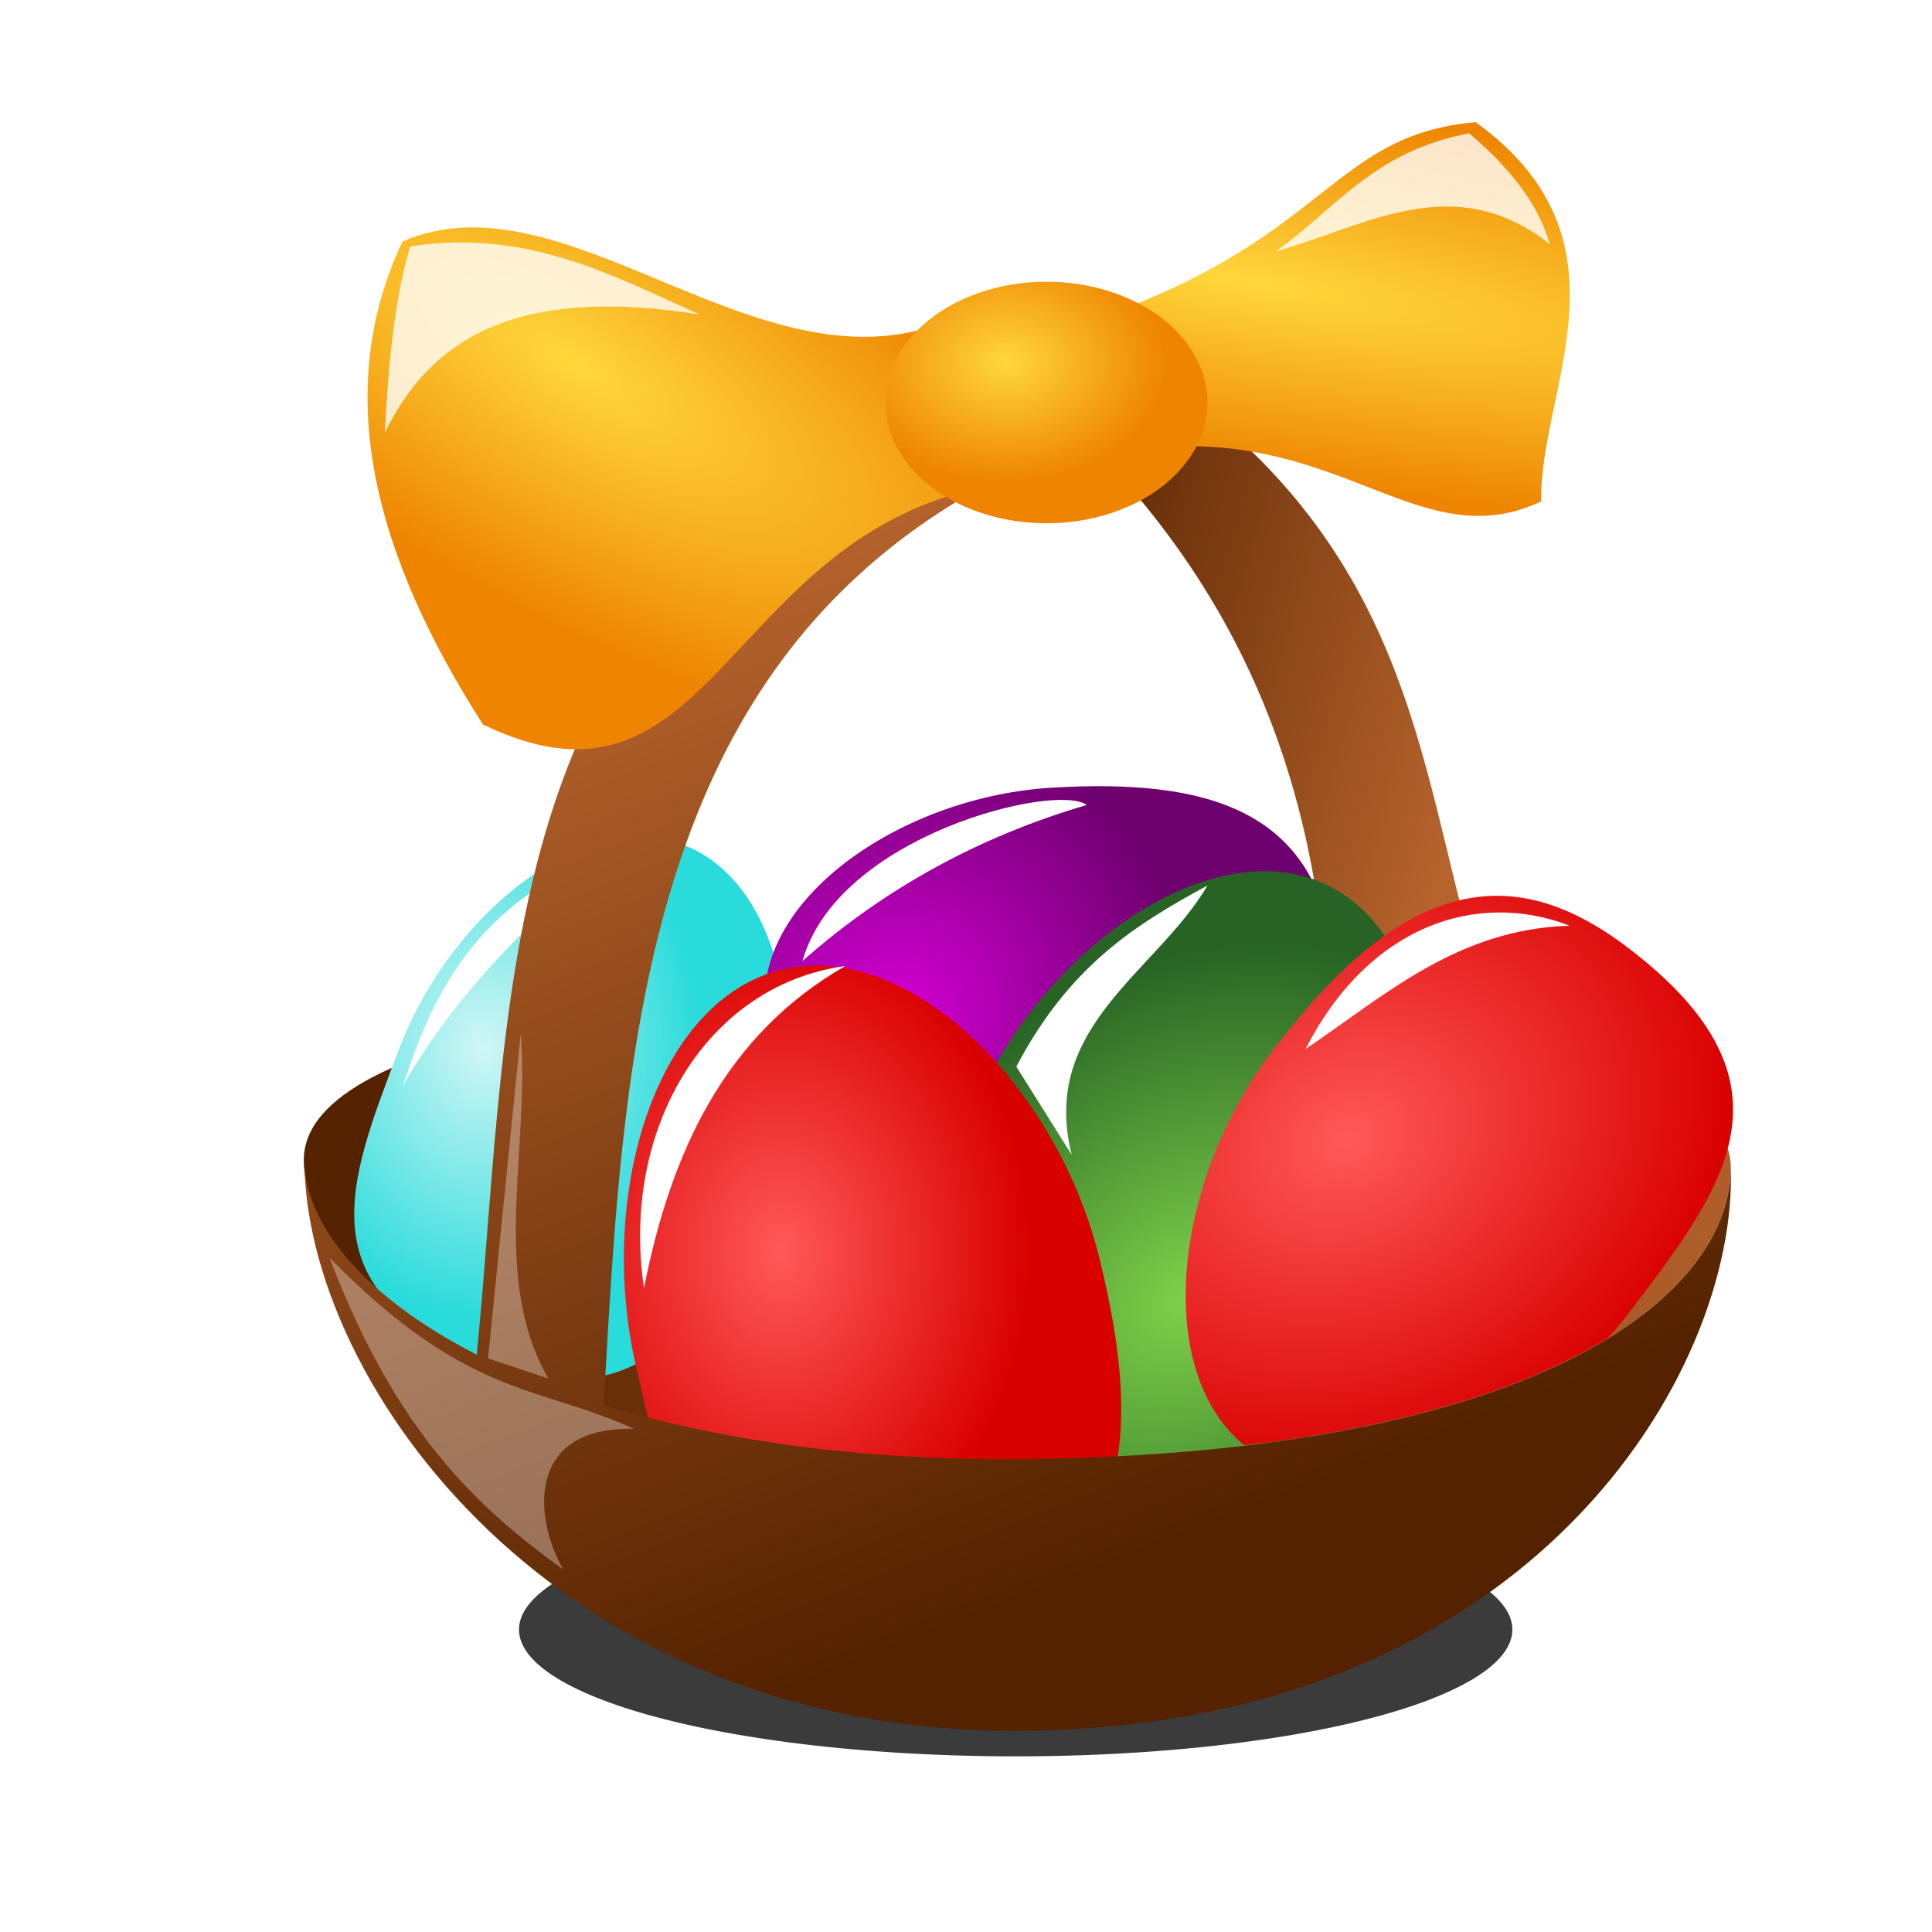
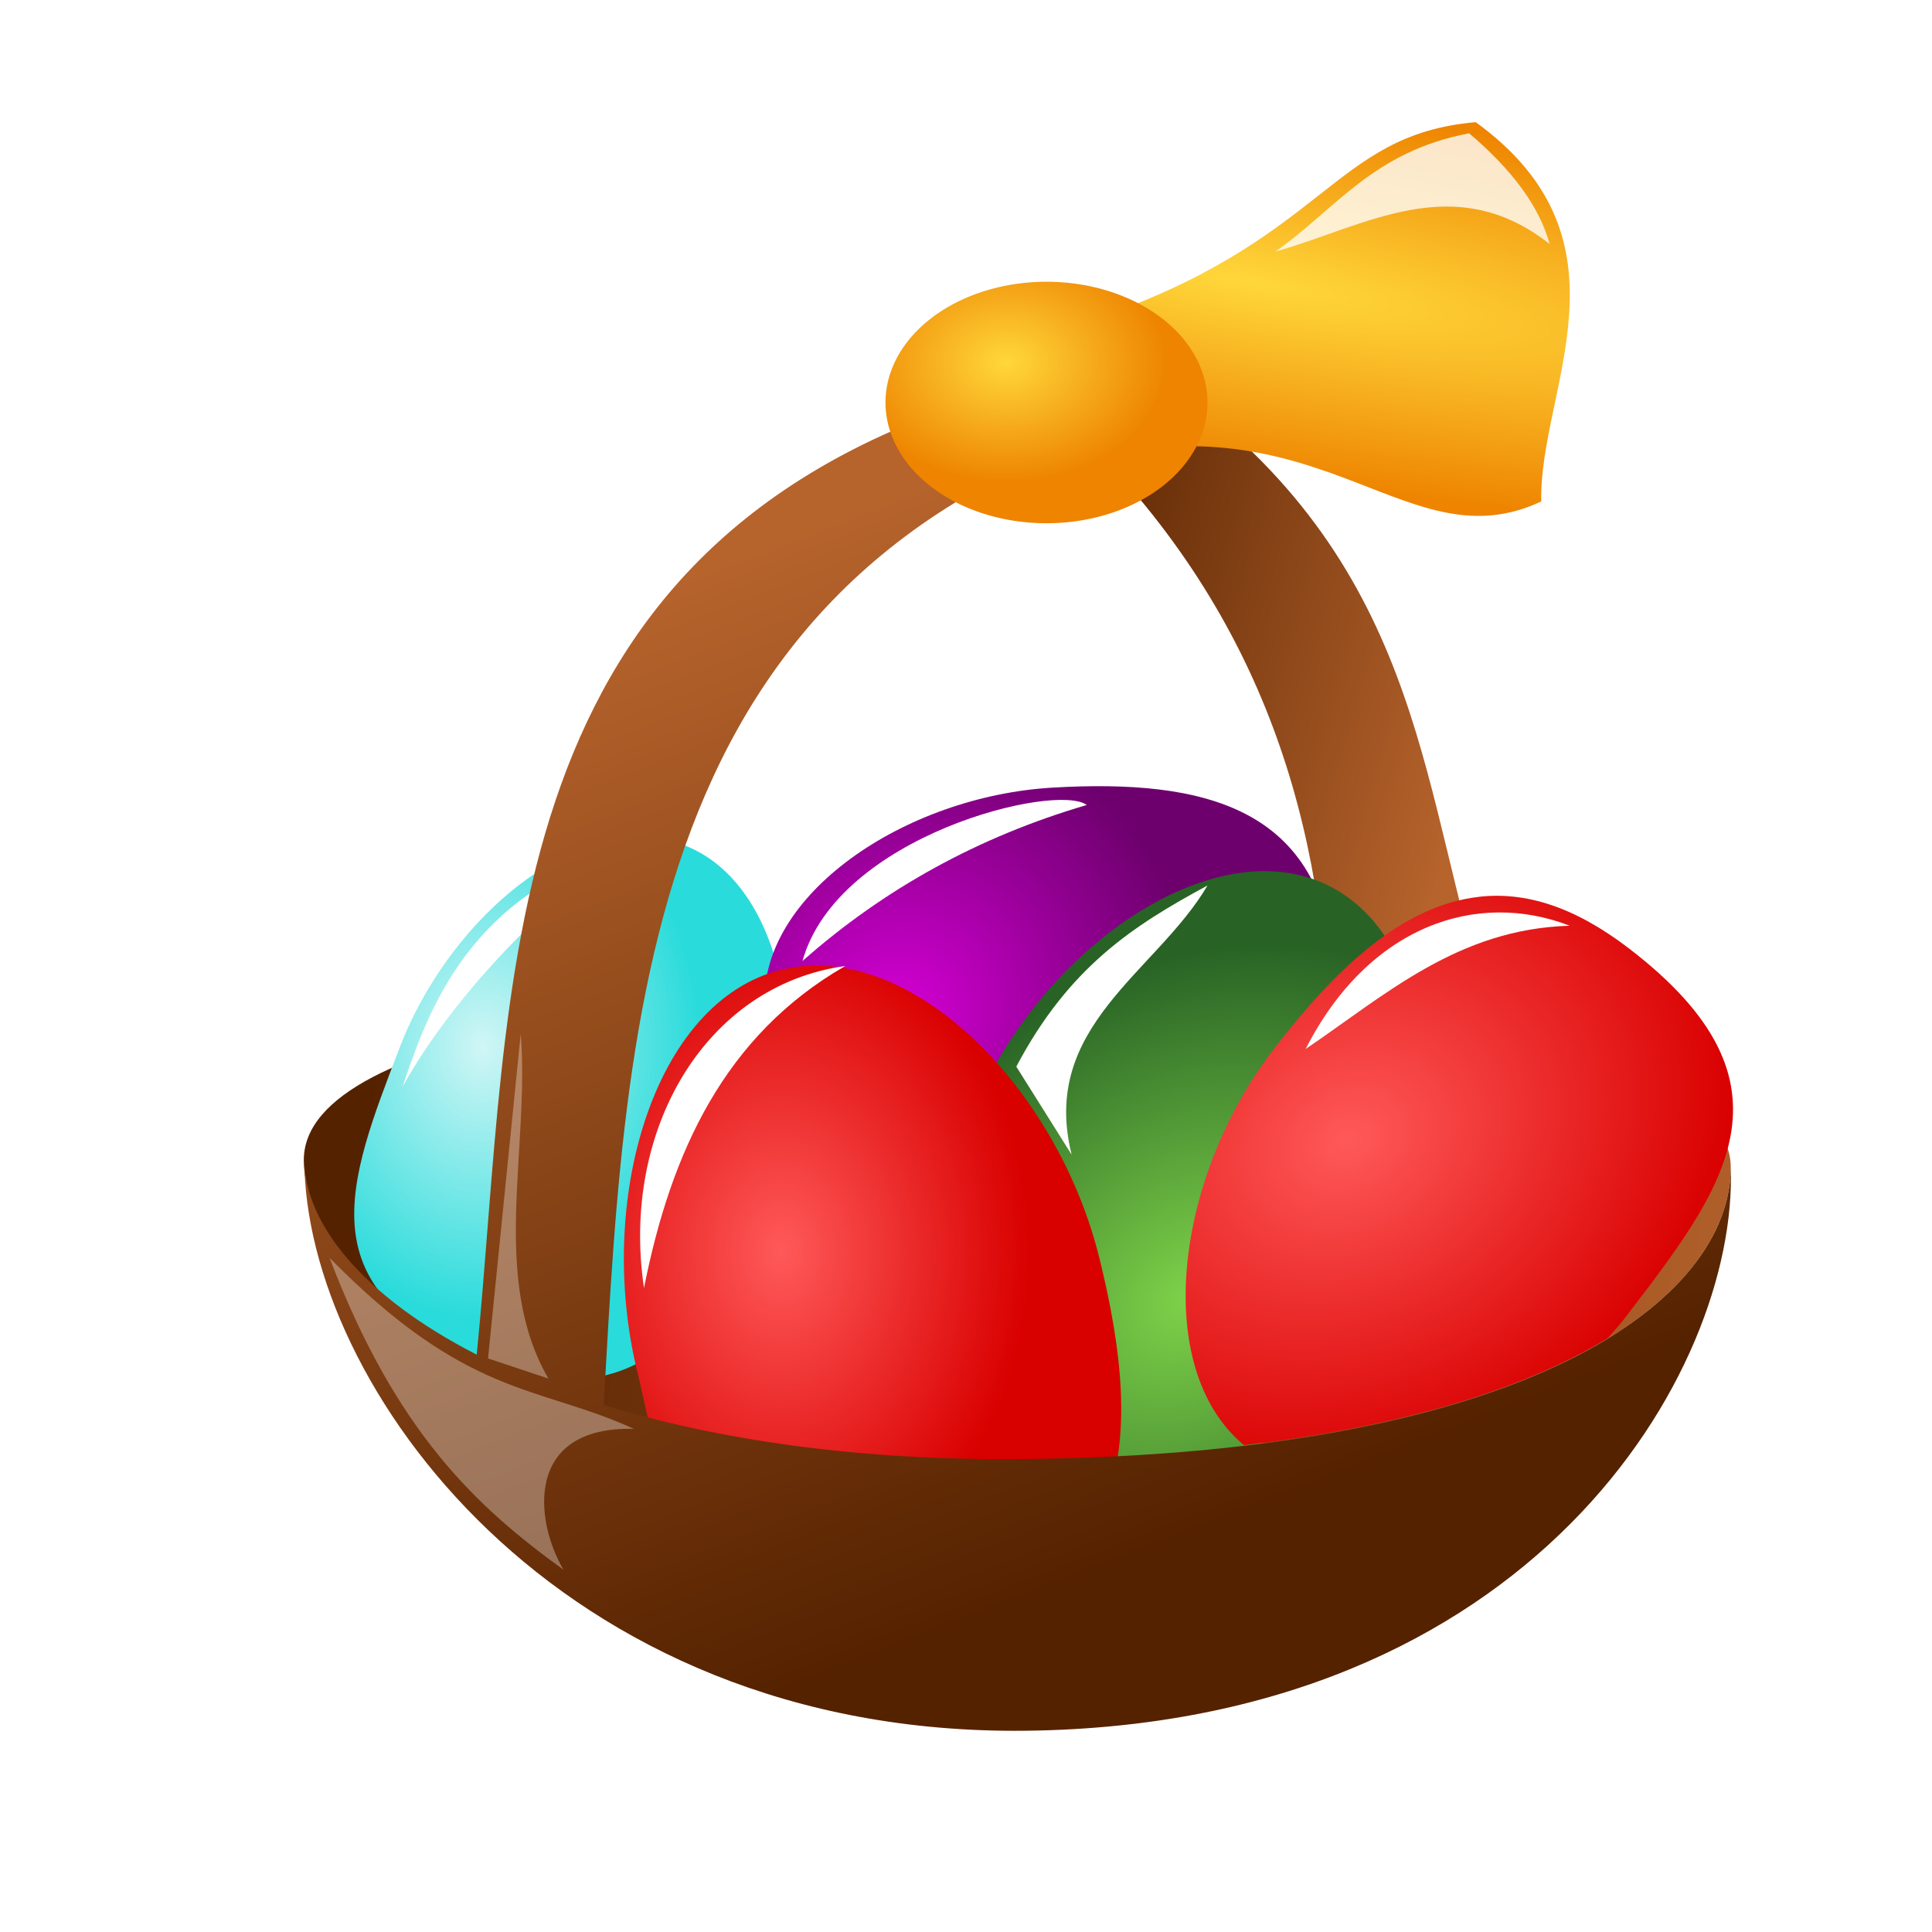
<svg xmlns="http://www.w3.org/2000/svg" xmlns:xlink="http://www.w3.org/1999/xlink" id="svg1" viewBox="0 0 48 48" version="1.1">
  <defs id="defs3">
    <linearGradient id="linearGradient3613">
      <stop id="stop3615" stop-color="#ff5959" offset="0" />
      <stop id="stop3617" stop-color="#d90000" offset="1" />
    </linearGradient>
    <radialGradient id="radialGradient2897" xlink:href="#linearGradient3613" gradientUnits="userSpaceOnUse" cy="32.427" cx="17" gradientTransform="matrix(1 0 0 1.295 2.406 -10.895)" r="6.178" />
    <radialGradient id="radialGradient2899" gradientUnits="userSpaceOnUse" cy="27.326" cx="25" gradientTransform="matrix(-.792 -1.023 1.278 -.989 14.407 84.862)" r="6.186">
      <stop id="stop3766" stop-color="#7ed249" offset="0" />
      <stop id="stop3768" stop-color="#286325" offset="1" />
    </radialGradient>
    <radialGradient id="radialGradient2903" gradientUnits="userSpaceOnUse" cy="28.308" cx="12" gradientTransform="matrix(1 0 0 1.251 0 -9.401)" r="5.386">
      <stop id="stop3772" stop-color="#d1f6f6" offset="0" />
      <stop id="stop3774" stop-color="#2adbdb" offset="1" />
    </radialGradient>
    <linearGradient id="linearGradient3679">
      <stop id="stop3681" stop-color="#520" offset="0" />
      <stop id="stop3683" stop-color="#b6632c" offset="1" />
    </linearGradient>
    <linearGradient id="linearGradient3109" x1="27.666" xlink:href="#linearGradient3679" gradientUnits="userSpaceOnUse" y1="40.841" gradientTransform="translate(0,-2)" x2="18" y2="16" />
    <linearGradient id="linearGradient3111" x1="9" xlink:href="#linearGradient3679" gradientUnits="userSpaceOnUse" y1="30" gradientTransform="translate(0,-2)" x2="45" y2="35" />
    <linearGradient id="linearGradient3113" x1="25" xlink:href="#linearGradient3679" gradientUnits="userSpaceOnUse" y1="16" gradientTransform="translate(0,-2)" x2="37" y2="19.469" />
    <linearGradient id="linearGradient3669">
      <stop id="stop3671" stop-color="#ffd73b" offset="0" />
      <stop id="stop3673" stop-color="#ee8400" offset="1" />
    </linearGradient>
    <radialGradient id="radialGradient4001" gradientUnits="userSpaceOnUse" cy="25.621" cx="23" gradientTransform="matrix(.994 -.901 .815 .899 -21.592 23.012)" r="5.679">
      <stop id="stop2870" stop-color="#d700d7" offset="0" />
      <stop id="stop2872" stop-color="#6e006e" offset="1" />
    </radialGradient>
    <radialGradient id="radialGradient4005" xlink:href="#linearGradient3669" gradientUnits="userSpaceOnUse" cy="11.667" cx="26" gradientTransform="matrix(1 0 0 .75 0 3.25)" r="4" />
    <radialGradient id="radialGradient4009" xlink:href="#linearGradient3669" gradientUnits="userSpaceOnUse" cy="10.317" cx="14.319" gradientTransform="matrix(1.824 1.06 -.402 .692 -7.655 -13.254)" r="7.5" />
    <radialGradient id="radialGradient4013" xlink:href="#linearGradient3669" gradientUnits="userSpaceOnUse" cy="8.568" cx="13.489" gradientTransform="matrix(3.7 .61 .102 -.62 -19.785 4.082)" r="7.5" />
    <radialGradient id="radialGradient4021" xlink:href="#linearGradient3613" gradientUnits="userSpaceOnUse" cy="29.411" cx="25.177" gradientTransform="matrix(.578 1.157 -1.446 .722 61.459 -22.048)" r="6.186" />
    <filter id="filter4206" y="-.27" width="1.28" x="-.14" height="1.541">
      <feGaussianBlur id="feGaussianBlur4208" stdDeviation="0.382" />
    </filter>
    <filter id="filter4210" y="-.137" width="1.386" x="-.193" height="1.274">
      <feGaussianBlur id="feGaussianBlur4212" stdDeviation="0.382" />
    </filter>
    <filter id="filter4214" y="-.229" width="1.26" x="-.13" height="1.459">
      <feGaussianBlur id="feGaussianBlur4216" stdDeviation="0.382" />
    </filter>
    <filter id="filter4218" y="-.115" width="1.36" x="-.18" height="1.229">
      <feGaussianBlur id="feGaussianBlur4220" stdDeviation="0.382" />
    </filter>
    <filter id="filter4222" y="-.158" width="1.35" x="-.175" height="1.316">
      <feGaussianBlur id="feGaussianBlur4224" stdDeviation="0.382" />
    </filter>
    <filter id="filter4238" y="-.126" width="1.22" x="-.11" height="1.253">
      <feGaussianBlur id="feGaussianBlur4240" stdDeviation="0.346" />
    </filter>
    <filter id="filter4242" y="-.097" width="2.106" x="-.553" height="1.194">
      <feGaussianBlur id="feGaussianBlur4244" stdDeviation="0.346" />
    </filter>
    <filter id="filter4268" y="-.286" width="1.346" x="-.173" height="1.572">
      <feGaussianBlur id="feGaussianBlur4270" stdDeviation="0.564" />
    </filter>
    <filter id="filter4272" y="-.461" width="1.397" x="-.199" height="1.921">
      <feGaussianBlur id="feGaussianBlur4274" stdDeviation="0.564" />
    </filter>
    <filter id="filter3679" y="-.292" width="1.141" x="-.07" height="1.584">
      <feGaussianBlur id="feGaussianBlur3681" stdDeviation="0.851" />
    </filter>
  </defs>
-   <path id="path4026" d="m38 41.5a14.5 3.5 0 1 1 -29 0 14.5 3.5 0 1 1 29 0z" fill-opacity=".769" fill-rule="evenodd" transform="matrix(.851 0 0 .9 5.236 3.136)" filter="url(#filter3679)" />
  <path id="path2895" style="color:#000000" fill="url(#linearGradient3113)" d="m29.625 9.938c5.846 4.519 5.671 9.93 7.375 15.062h-4c-0.295-5.437-2.053-10.56-7-15l3.625-0.062z" />
  <path id="path2869" fill-rule="evenodd" fill="url(#linearGradient3111)" d="m43 29c0 3.268-4.941 7.124-17.542 7.261-11.685 0.127-17.91-4.173-17.91-7.44s10.188-4.372 17.91-4.393c6.711-0.018 17.542 1.304 17.542 4.572z" />
  <path id="path2884" fill-rule="evenodd" fill="url(#radialGradient2903)" d="m17 21c2.493 0.955 3.239 5.139 1.951 8.498-1.287 3.359-3.088 5.792-6.844 4.352-4.569-1.752-3.469-4.453-2.182-7.812 1.287-3.359 4.582-5.993 7.075-5.038z" />
  <path id="path3115" fill-rule="evenodd" fill="url(#radialGradient4001)" d="m19 25c-0.157-2.749 3.463-5.221 7.167-5.433 3.704-0.211 6.754 0.453 6.99 4.595 0.287 5.039-2.719 5.148-6.423 5.359-3.704 0.211-7.577-1.773-7.734-4.522z" />
  <path id="path2880" fill-rule="evenodd" fill="url(#radialGradient2899)" d="m33 22c2.723 1.343 3.13 6.158 1.321 9.827s-4.102 6.236-8.206 4.212c-4.991-2.461-3.463-5.405-1.654-9.074s5.816-6.309 8.539-4.966z" />
  <path id="path2882" d="m20 24c-0.202 0.015-0.395 0.045-0.594 0.094-3.174 0.787-4.623 5.754-3.562 10.031 0.124 0.502 0.218 0.995 0.344 1.469 2.833 1.058 6.605 1.759 11.281 1.75 0.642-1.665 0.412-3.801-0.157-6.094-0.994-4.01-4.288-7.479-7.312-7.25z" fill="url(#radialGradient2897)" fill-rule="evenodd" />
  <path id="path4044" filter="url(#filter4222)" style="color:#000000" fill="#fff" d="m10 27c1.397-2.503 3.774-4.697 5.25-5.812-3.75 1.187-4.688 4.187-5.25 5.812z" />
  <path id="path2872" fill-rule="evenodd" fill="url(#linearGradient3109)" d="m29.062 9.781c-1.996-0.337-3.062 0.219-5.062 0.219-11.906 3.969-11.247 14.54-12.156 23.656-2.821-1.444-4.282-3.264-4.282-4.844 0 5.509 6.221 14.315 17.906 14.188 12.601-0.137 17.716-8.94 17.532-14 0 3.268-4.931 7.113-17.531 7.25-4.212 0.046-7.712-0.495-10.469-1.344 0.581-10.556 1.165-21.626 15-24.906-0.259-0.135-0.576-0.193-0.938-0.219z" />
-   <path id="path4007" style="color:#000000" fill="url(#radialGradient4009)" d="m23.688 7.905c-4.688 2.095-9.567-3.698-13.688-1.905-1.772 3.743-0.698 7.786 2 12 5.872 2.837 6-5 13-6l-1.312-4.095z" />
  <path id="path4011" style="color:#000000" fill="url(#radialGradient4013)" d="m27 8c6-2 6.031-4.646 9.663-4.965 4.082 2.955 1.564 6.664 1.629 9.423-3.292 1.542-5.292-2.458-11.203-1.079l-0.089-3.379z" />
  <path id="path4003" fill-rule="evenodd" fill="url(#radialGradient4005)" transform="translate(-1,-3)" d="m31 13a4 3 0 1 1 -8 0 4 3 0 1 1 8 0z" />
  <path id="path4019" d="m36.75 22.281c-1.911 0.213-3.57 1.783-5.125 3.812-2.451 3.199-3.006 7.908-0.719 9.812 4.123-0.488 7.08-1.466 9.031-2.656 0.013-0.008 0.018-0.023 0.031-0.031 0.123-0.144 0.26-0.287 0.375-0.438 2.488-3.247 4.542-5.835 0.125-9.219-1.362-1.043-2.573-1.409-3.719-1.281z" fill="url(#radialGradient4021)" fill-rule="evenodd" />
  <path id="path4036" filter="url(#filter4218)" style="color:#000000" fill="#fff" d="m21 24c-3.479 0.479-5.583 4.083-5 8 0.669-3.38 2.008-6.28 5-8z" />
  <path id="path4038" filter="url(#filter4214)" style="color:#000000" fill="#fff" d="m19.938 23.875c2.023-1.788 4.372-3.087 7.062-3.875-0.752-0.562-6.19 0.75-7.062 3.875z" />
  <path id="path4040" filter="url(#filter4210)" style="color:#000000" fill="#fff" d="m25.25 26.5 1.375 2.188c-0.799-3.192 2.106-4.531 3.375-6.688-1.851 1-3.444 2.028-4.75 4.5z" />
  <path id="path4042" filter="url(#filter4206)" style="color:#000000" fill="#fff" d="m32.438 26.062c1.985-1.344 3.785-2.984 6.562-3.062-2.312-0.896-5 0-6.562 3.062z" />
  <path id="path4226" style="color:#000000" d="m8.188 31.25c3.431 3.496 5.185 3.161 7.562 4.25-2.709-0.071-2.48 2.261-1.75 3.5-2.129-1.539-4.154-3.392-5.812-7.75z" fill-opacity=".326" filter="url(#filter4238)" fill="#fff" />
  <path id="path4228" style="color:#000000" d="m12.125 33.75 0.812-8.062c0.229 2.854-0.763 6.057 0.688 8.562l-1.5-0.5z" fill-opacity=".326" filter="url(#filter4242)" fill="#fff" />
  <path id="path4248" style="color:#000000" d="m9.562 10.75c0.086-1.603 0.211-3.186 0.625-4.625 2.846-0.451 4.985 0.69 7.188 1.688-4.104-0.646-6.528 0.287-7.812 2.938z" fill-opacity=".786" filter="url(#filter4268)" fill="#fff" />
  <path id="path4250" style="color:#000000" d="m31.688 6.25c1.497-1.051 2.419-2.485 4.812-2.938 1.083 0.917 1.75 1.833 2 2.75-2.392-1.876-4.577-0.437-6.812 0.188z" fill-opacity=".786" filter="url(#filter4272)" fill="#fff" />
</svg>